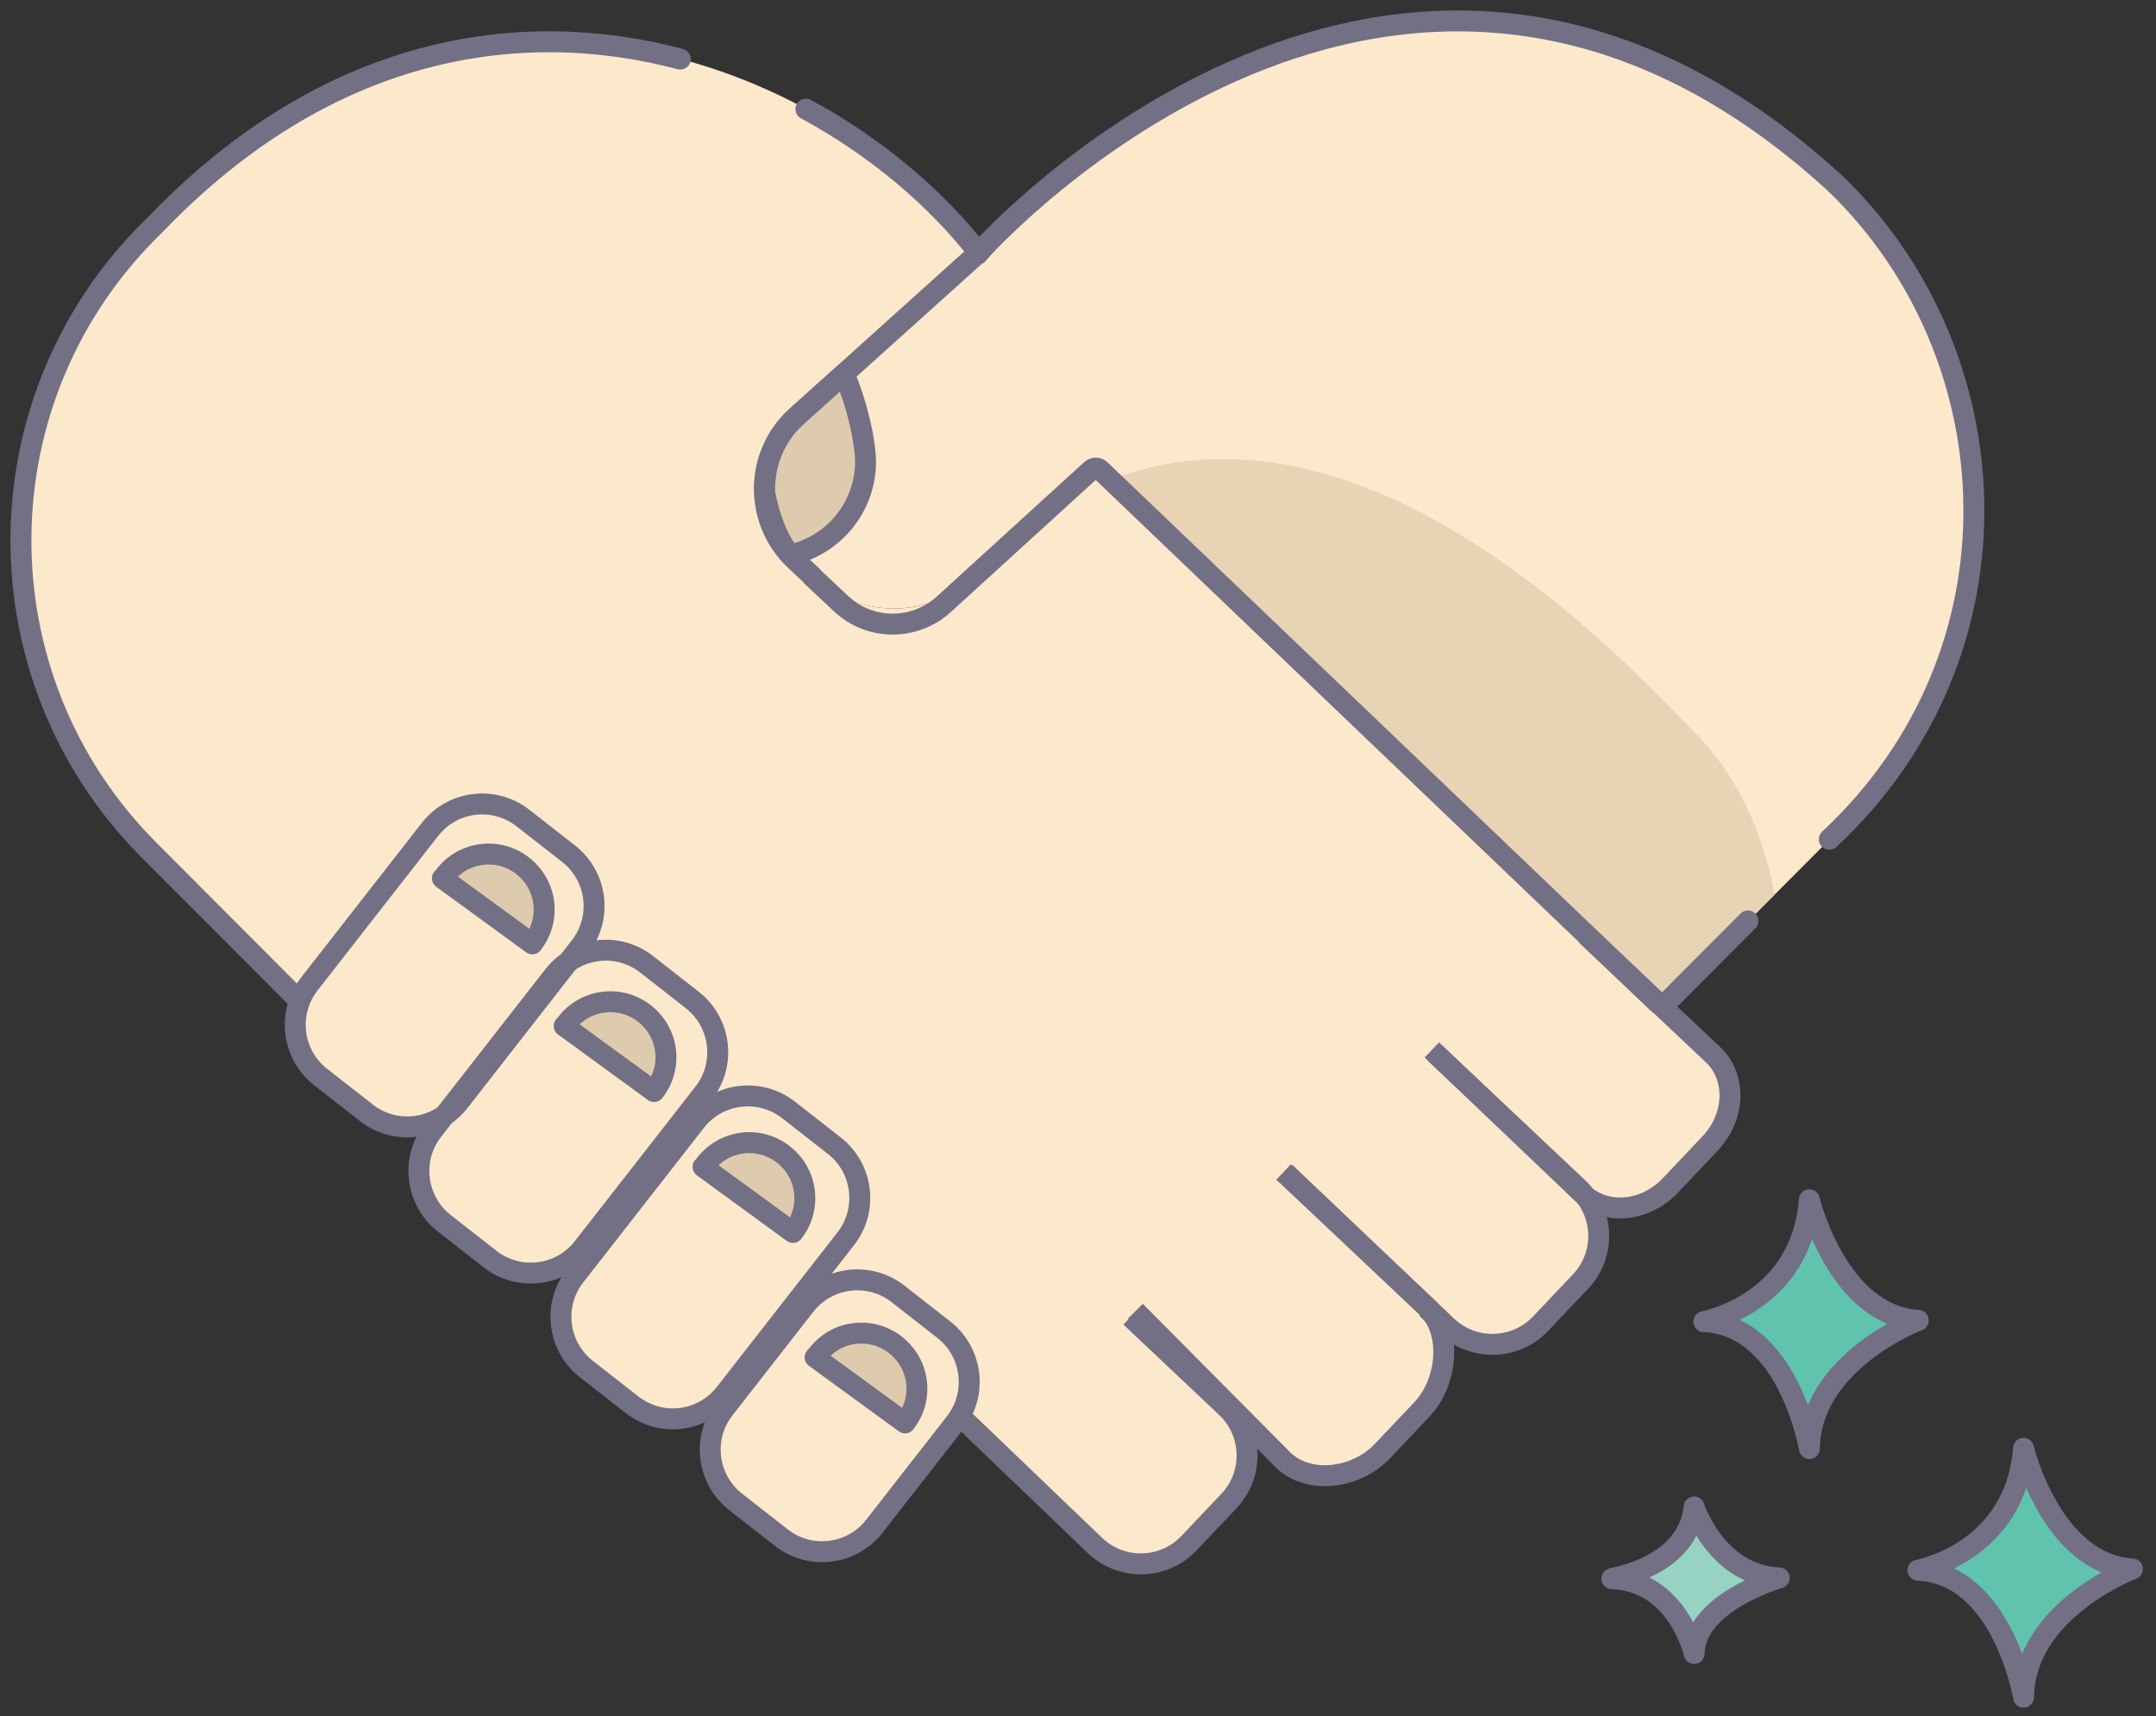
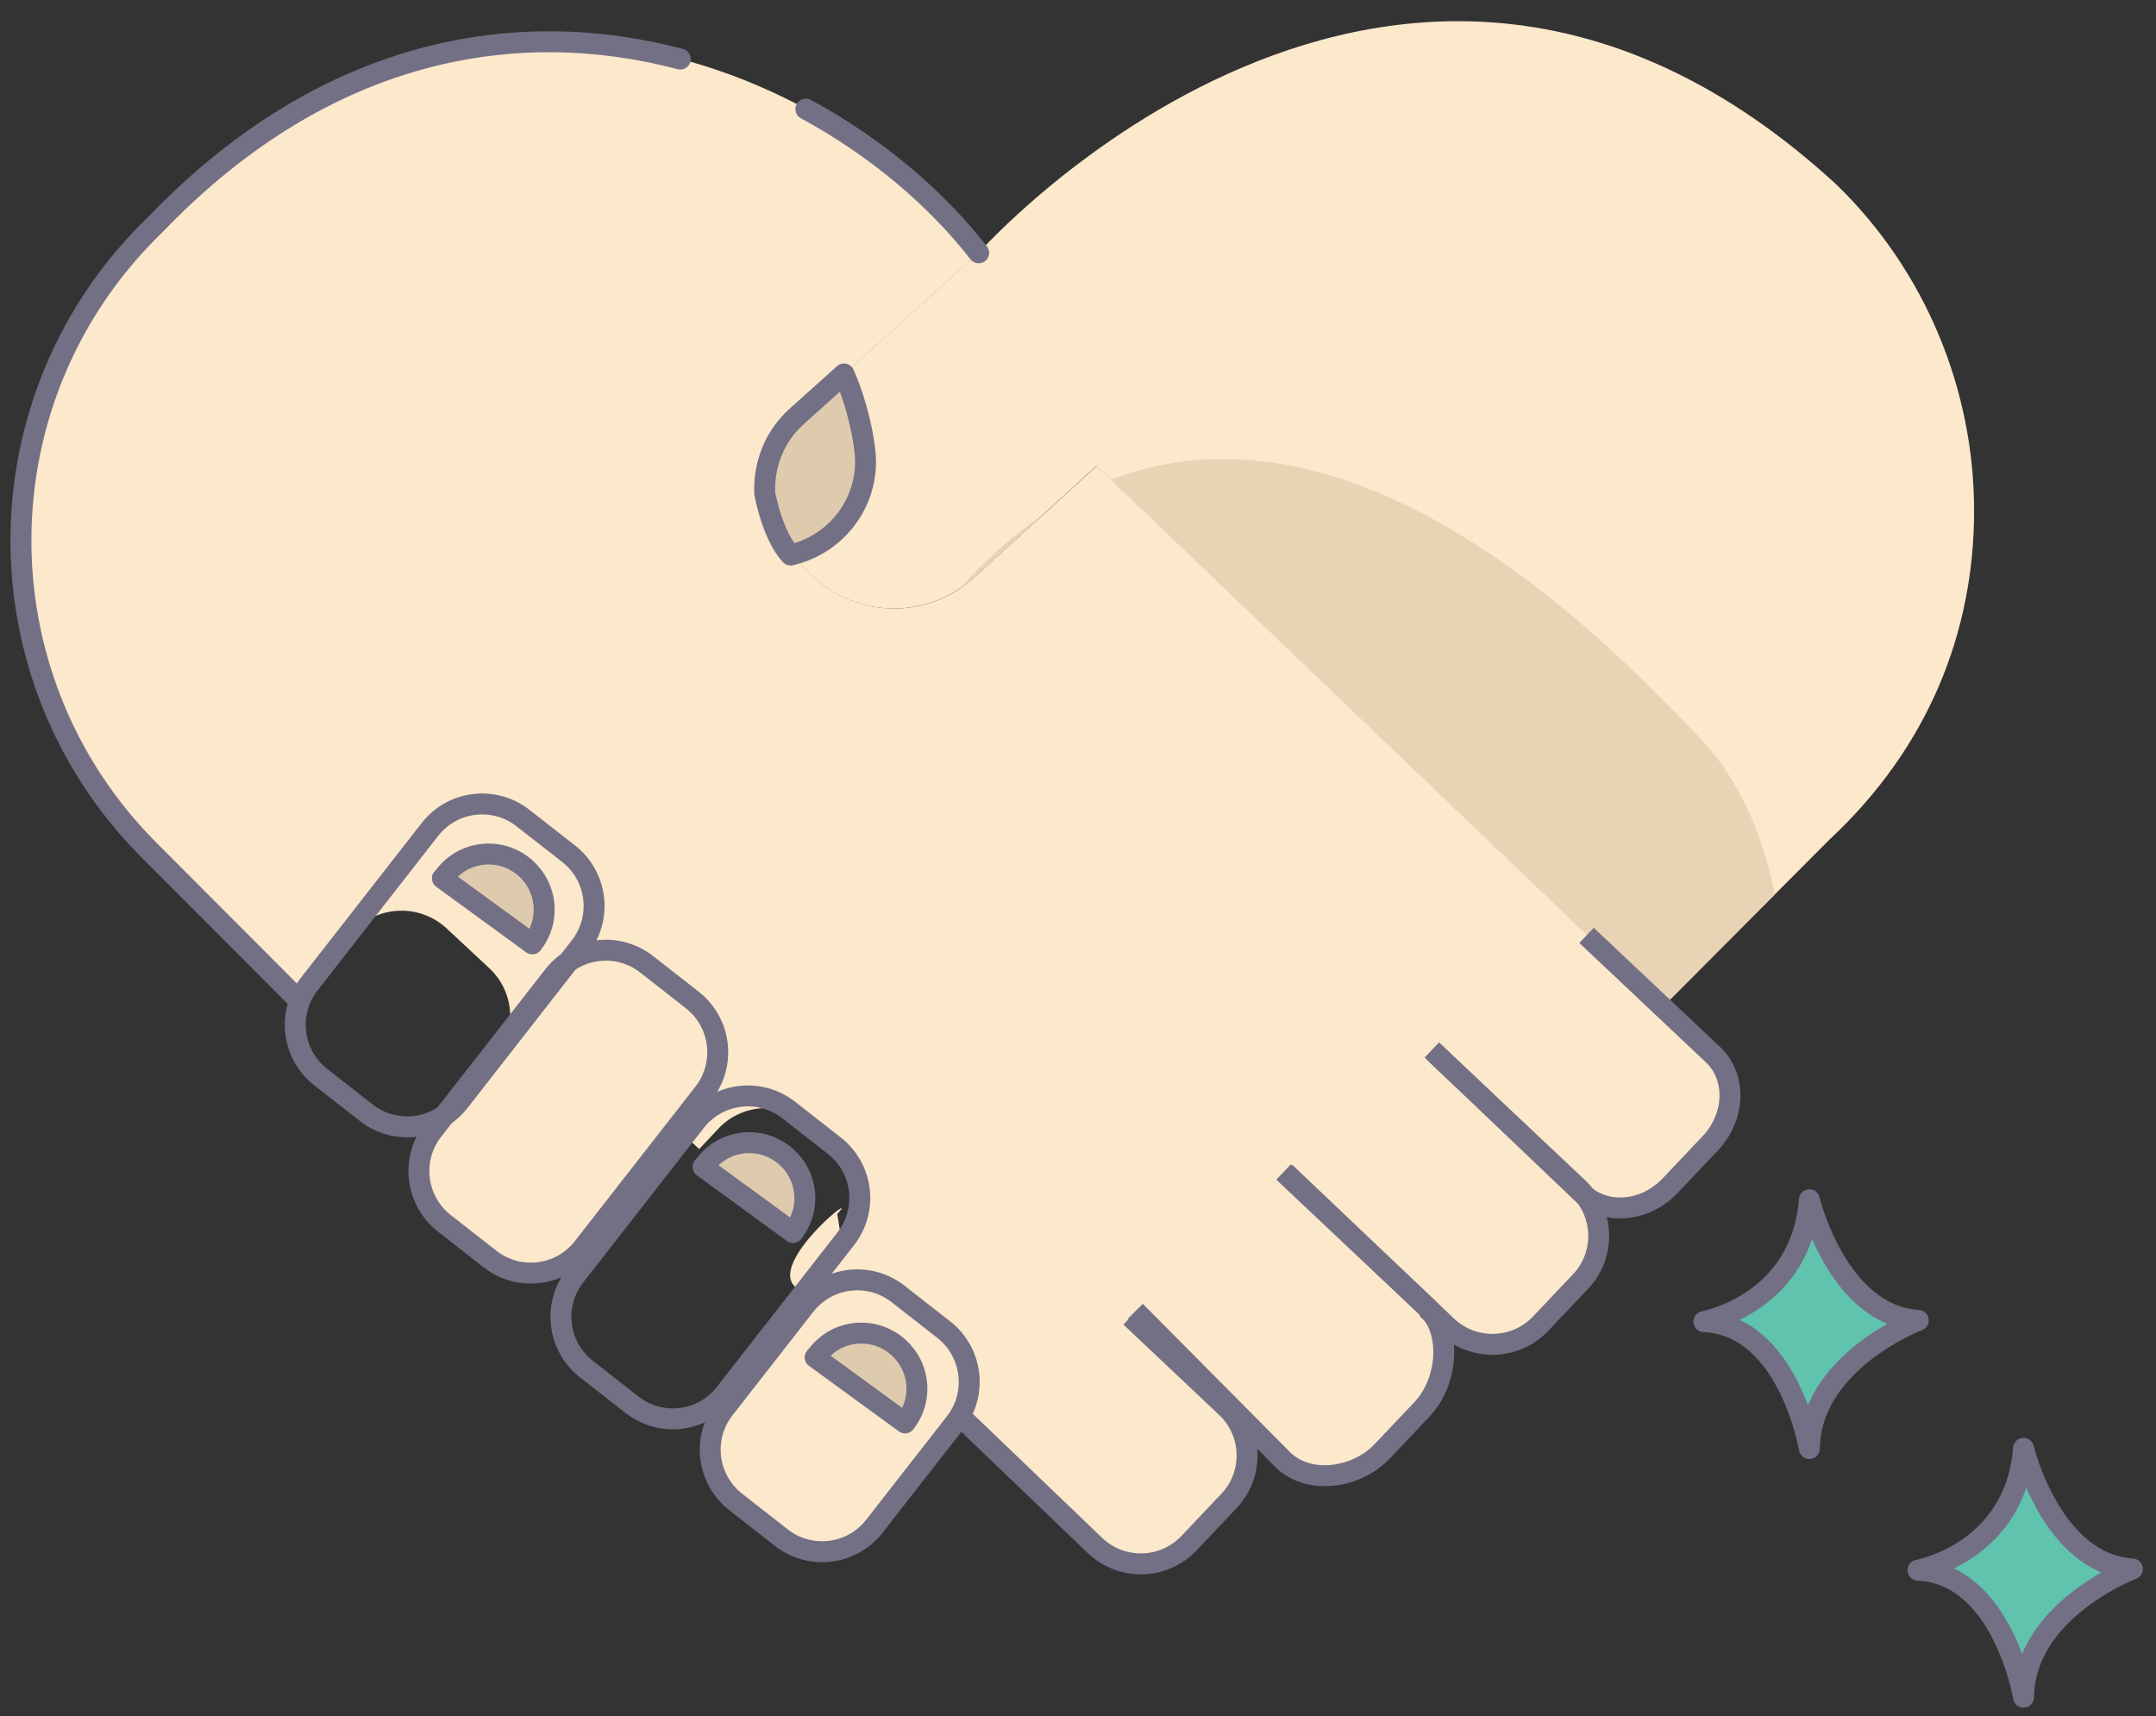
<svg xmlns="http://www.w3.org/2000/svg" width="103" height="82" viewBox="0 0 103 82" fill="none">
  <rect x="0" y="0" width="103" height="82" fill="#333333" stroke="none" />
  <path d="M87.719 8.805C91.988 12.937 94.31 18.628 94.31 24.404C94.31 30.179 92.133 35.701 87.416 40.099L79.422 48.123L78.732 47.47L52.379 22.265L46.537 27.581C44.348 29.587 40.986 29.563 38.809 27.533C37.612 26.41 37.007 24.899 37.007 23.389C37.007 21.878 37.636 20.283 38.894 19.16L46.755 12.079C46.755 12.079 66.735 -10.468 87.719 8.805Z" fill="#FCE8CB" />
  <path fill-rule="evenodd" clip-rule="evenodd" d="M84.791 42.734C84.19 39.757 83.019 36.978 80.781 34.822C68.555 21.874 59.425 20.488 53.064 22.92L78.733 47.47L79.422 48.123L84.791 42.734ZM49.752 24.656L46.537 27.581C46.323 27.778 46.098 27.955 45.863 28.112C46.947 26.888 48.24 25.677 49.752 24.656Z" fill="#E8D3B5" />
-   <path d="M58.584 67.25C59.854 68.446 59.902 70.44 58.705 71.721L56.794 73.739C55.596 75.007 53.601 75.056 52.331 73.859L46.03 67.83L40.157 67.842C41.355 66.561 41.282 64.568 40 63.371L37.98 61.474C36.698 60.29 41.197 56.719 40 58L40.157 59C40.714 57.792 41.821 56.653 40.793 55.687L38.761 53.79C37.491 52.605 35.484 52.666 34.298 53.947L33.403 54.901L33.016 54.539C34.214 53.258 34.141 51.264 32.859 50.068L30.839 48.171C29.557 46.975 27.55 47.047 26.364 48.316L23.837 51.023L23.522 50.733C24.72 49.452 24.647 47.446 23.377 46.262L21.345 44.365C20.063 43.169 18.068 43.241 16.87 44.51L14.04 47.531L7.134 40.595C3.059 36.499 1.015 31.146 1.015 25.805C1.015 20.465 3.155 14.858 7.413 10.75C22.047 -4.499 39.692 2.968 46.768 12.079L38.906 19.16C37.648 20.283 37.02 21.83 37.02 23.389C37.02 24.947 37.624 26.41 38.822 27.533C40.999 29.563 44.361 29.587 46.55 27.581L52.392 22.265L78.745 47.47L79.434 48.123L81.865 50.406C82.99 51.47 82.93 53.355 81.732 54.635L79.822 56.653C78.648 57.898 76.822 58.067 75.697 57.076C75.601 56.955 75.504 56.847 75.395 56.75L70.231 51.88L75.613 57.016C75.613 57.016 75.661 57.064 75.697 57.076C76.665 58.284 76.629 60.061 75.528 61.221L73.617 63.239C72.42 64.507 70.412 64.568 69.142 63.371L68.199 62.477L67.824 62.864C69.094 64.06 69.154 66.054 67.957 67.323L66.046 69.34C64.849 70.609 62.599 70.972 61.329 69.775L58.705 67.141L58.596 67.25H58.584Z" fill="#FCE8CB" />
+   <path d="M58.584 67.25C59.854 68.446 59.902 70.44 58.705 71.721L56.794 73.739C55.596 75.007 53.601 75.056 52.331 73.859L46.03 67.83L40.157 67.842C41.355 66.561 41.282 64.568 40 63.371L37.98 61.474C36.698 60.29 41.197 56.719 40 58L40.157 59C40.714 57.792 41.821 56.653 40.793 55.687L38.761 53.79C37.491 52.605 35.484 52.666 34.298 53.947L33.403 54.901L33.016 54.539C34.214 53.258 34.141 51.264 32.859 50.068L30.839 48.171C29.557 46.975 27.55 47.047 26.364 48.316L23.837 51.023L23.522 50.733C24.72 49.452 24.647 47.446 23.377 46.262L21.345 44.365C20.063 43.169 18.068 43.241 16.87 44.51L14.04 47.531L7.134 40.595C3.059 36.499 1.015 31.146 1.015 25.805C1.015 20.465 3.155 14.858 7.413 10.75C22.047 -4.499 39.692 2.968 46.768 12.079L38.906 19.16C37.648 20.283 37.02 21.83 37.02 23.389C37.02 24.947 37.624 26.41 38.822 27.533C40.999 29.563 44.361 29.587 46.55 27.581L52.392 22.265L78.745 47.47L79.434 48.123C82.99 51.47 82.93 53.355 81.732 54.635L79.822 56.653C78.648 57.898 76.822 58.067 75.697 57.076C75.601 56.955 75.504 56.847 75.395 56.75L70.231 51.88L75.613 57.016C75.613 57.016 75.661 57.064 75.697 57.076C76.665 58.284 76.629 60.061 75.528 61.221L73.617 63.239C72.42 64.507 70.412 64.568 69.142 63.371L68.199 62.477L67.824 62.864C69.094 64.06 69.154 66.054 67.957 67.323L66.046 69.34C64.849 70.609 62.599 70.972 61.329 69.775L58.705 67.141L58.596 67.25H58.584Z" fill="#FCE8CB" />
  <path d="M42.903 61.806C41.536 60.736 39.543 60.975 38.464 62.356L34.593 67.31C33.526 68.69 33.764 70.672 35.144 71.753L37.334 73.466C38.712 74.535 40.693 74.298 41.773 72.916L43.097 71.227L45.643 67.963C46.71 66.583 46.472 64.6 45.092 63.519L42.903 61.806Z" fill="#FCE8CB" />
-   <path d="M37.672 53.03C36.291 51.949 34.31 52.186 33.231 53.568L27.469 60.961C26.387 62.331 26.639 64.323 28.02 65.404L30.207 67.105C31.576 68.188 33.567 67.937 34.636 66.569L38.128 62.091L40.41 59.174C41.48 57.806 41.24 55.812 39.859 54.731L37.672 53.03Z" fill="#FCE8CB" />
  <path d="M30.891 46.063C29.777 45.197 28.271 45.189 27.163 45.926L21.952 52.621C21.737 52.887 21.491 53.109 21.227 53.298L20.676 53.996C19.607 55.364 19.846 57.359 21.227 58.44L23.414 60.141C24.795 61.222 26.776 60.984 27.855 59.602L32.813 53.242L33.617 52.209C34.699 50.84 34.447 48.847 33.08 47.776L30.891 46.063Z" fill="#FCE8CB" />
-   <path d="M24.988 39.081C23.607 38 21.626 38.238 20.547 39.619L18.094 42.771L14.785 47.013C13.703 48.382 13.955 50.375 15.322 51.446L17.511 53.159C18.625 54.024 20.119 54.035 21.226 53.298L26.45 46.601C26.653 46.337 26.899 46.114 27.163 45.926L27.714 45.227C28.793 43.846 28.544 41.865 27.175 40.782L24.988 39.081Z" fill="#FCE8CB" />
-   <path d="M38.809 27.533L37.999 26.772C36.003 24.899 36.027 21.733 38.059 19.897L46.743 12.079H46.755C47.106 11.668 66.916 -10.311 87.707 8.793C96.124 16.924 96.971 31.158 87.392 40.1M38.785 27.533L40.188 28.85C41.554 30.131 43.695 30.143 45.086 28.875L52.137 22.446C52.258 22.338 52.439 22.338 52.56 22.446L79.18 47.905C79.301 48.026 79.495 48.026 79.615 47.905L83.504 44.002" stroke="#737085" stroke-miterlimit="10" stroke-linecap="round" />
  <path d="M46.755 12.079C44.748 9.498 41.893 7.05 38.5 5.212M14.028 47.543L7.11 40.607C-1.15 32.318 -1.017 18.882 7.4 10.75C15.615 2.183 24.785 0.786 32.5 2.822" stroke="#737085" stroke-miterlimit="10" stroke-linecap="round" />
  <path d="M24.983 39.084L27.164 40.789C28.542 41.867 28.787 43.858 27.711 45.237L21.947 52.623C20.87 54.002 18.881 54.246 17.503 53.168L15.322 51.463C13.944 50.386 13.7 48.394 14.776 47.015L20.54 39.63C21.616 38.251 23.605 38.007 24.983 39.084Z" stroke="#737085" stroke-miterlimit="10" />
  <path d="M30.89 46.071L33.071 47.776C34.449 48.854 34.694 50.845 33.618 52.224L27.854 59.609C26.778 60.988 24.788 61.233 23.41 60.155L21.229 58.45C19.851 57.372 19.607 55.381 20.683 54.002L26.447 46.617C27.523 45.238 29.512 44.993 30.89 46.071Z" stroke="#737085" stroke-miterlimit="10" />
  <path d="M37.677 53.034L39.858 54.74C41.236 55.817 41.48 57.809 40.404 59.187L34.64 66.573C33.564 67.952 31.574 68.196 30.196 67.119L28.015 65.413C26.637 64.336 26.393 62.344 27.469 60.965L33.233 53.58C34.309 52.201 36.299 51.957 37.677 53.034Z" stroke="#737085" stroke-miterlimit="10" />
  <path d="M42.904 61.822L45.085 63.527C46.463 64.605 46.708 66.596 45.632 67.975L41.772 72.921C40.695 74.3 38.706 74.544 37.328 73.467L35.147 71.761C33.769 70.684 33.524 68.692 34.6 67.314L38.461 62.368C39.537 60.989 41.526 60.744 42.904 61.822Z" stroke="#737085" stroke-miterlimit="10" />
  <path d="M68.404 50.165L75.588 57.016C76.713 58.079 78.6 57.91 79.797 56.641L81.708 54.623C82.905 53.355 82.966 51.458 81.841 50.394L75.794 44.691" stroke="#737085" stroke-miterlimit="10" />
  <path d="M61.39 56.013L69.13 63.371C70.4 64.568 72.408 64.507 73.605 63.239L75.516 61.221C76.713 59.952 76.653 57.946 75.383 56.75L68.562 50.322" stroke="#737085" stroke-miterlimit="10" />
  <path d="M54.242 62.647L61.317 69.775C62.587 70.972 64.837 70.609 66.034 69.341L67.945 67.323C69.142 66.054 69.409 63.624 68.139 62.428L61.317 56" stroke="#737085" stroke-miterlimit="10" />
  <path d="M46.03 67.818L52.331 73.86C53.601 75.056 55.609 74.995 56.806 73.727L58.717 71.709C59.915 70.44 59.854 68.434 58.584 67.238L54.013 62.924" stroke="#737085" stroke-miterlimit="10" />
  <path d="M86.441 57.334C86.441 57.334 87.772 62.843 91.642 63.085C91.642 63.085 86.49 65.043 86.441 69.211C86.441 69.211 85.45 63.327 81.398 63.145C81.338 63.145 86.042 62.348 86.441 57.322V57.334Z" fill="#60C3AD" stroke="#737085" stroke-linecap="round" stroke-linejoin="round" />
  <path d="M96.673 69.211C96.673 69.211 98.003 74.721 101.873 74.963C101.873 74.963 96.721 76.92 96.673 81.089C96.673 81.089 95.681 75.204 91.629 75.023C91.569 75.023 96.274 74.226 96.673 69.199V69.211Z" fill="#60C3AD" stroke="#737085" stroke-linecap="round" stroke-linejoin="round" />
  <path d="M38.955 64.862C39.352 64.273 39.981 63.844 40.733 63.726C42.19 63.497 43.545 64.496 43.772 65.942C43.89 66.695 43.675 67.427 43.237 67.985L38.941 64.852L38.955 64.862Z" fill="#DECAAD" stroke="#737085" stroke-linecap="round" stroke-linejoin="round" />
  <path d="M33.6 55.762C33.997 55.174 34.627 54.744 35.379 54.626C36.835 54.398 38.191 55.397 38.418 56.842C38.536 57.595 38.32 58.327 37.882 58.885L33.587 55.752L33.6 55.762Z" fill="#DECAAD" stroke="#737085" stroke-linecap="round" stroke-linejoin="round" />
-   <path d="M26.965 49.03C27.362 48.441 27.992 48.012 28.744 47.894C30.2 47.665 31.556 48.664 31.783 50.11C31.901 50.863 31.686 51.594 31.247 52.153L26.952 49.02L26.965 49.03Z" fill="#DECAAD" stroke="#737085" stroke-linecap="round" stroke-linejoin="round" />
  <path d="M21.148 41.973C21.545 41.384 22.175 40.955 22.927 40.837C24.383 40.608 25.738 41.607 25.965 43.053C26.084 43.806 25.868 44.537 25.43 45.096L21.134 41.963L21.148 41.973Z" fill="#DECAAD" stroke="#737085" stroke-linecap="round" stroke-linejoin="round" />
  <path fill-rule="evenodd" clip-rule="evenodd" d="M36.535 23.582C36.777 24.778 37.2 25.902 37.769 26.518C39.776 26.059 41.3 24.307 41.349 22.156C41.373 21.166 40.913 19.172 40.321 17.867L38.059 19.897C36.971 20.875 36.475 22.241 36.535 23.582Z" fill="#DECAAD" stroke="#737085" stroke-linecap="round" stroke-linejoin="round" />
-   <path d="M80.935 72C80.935 72 81.973 75.247 85 75.392C85 75.392 80.979 76.546 80.935 79C80.935 79 80.157 75.536 77 75.428C76.957 75.392 80.633 74.923 80.935 72Z" fill="#97D3C2" stroke="#737085" stroke-miterlimit="10" stroke-linecap="round" stroke-linejoin="round" />
</svg>